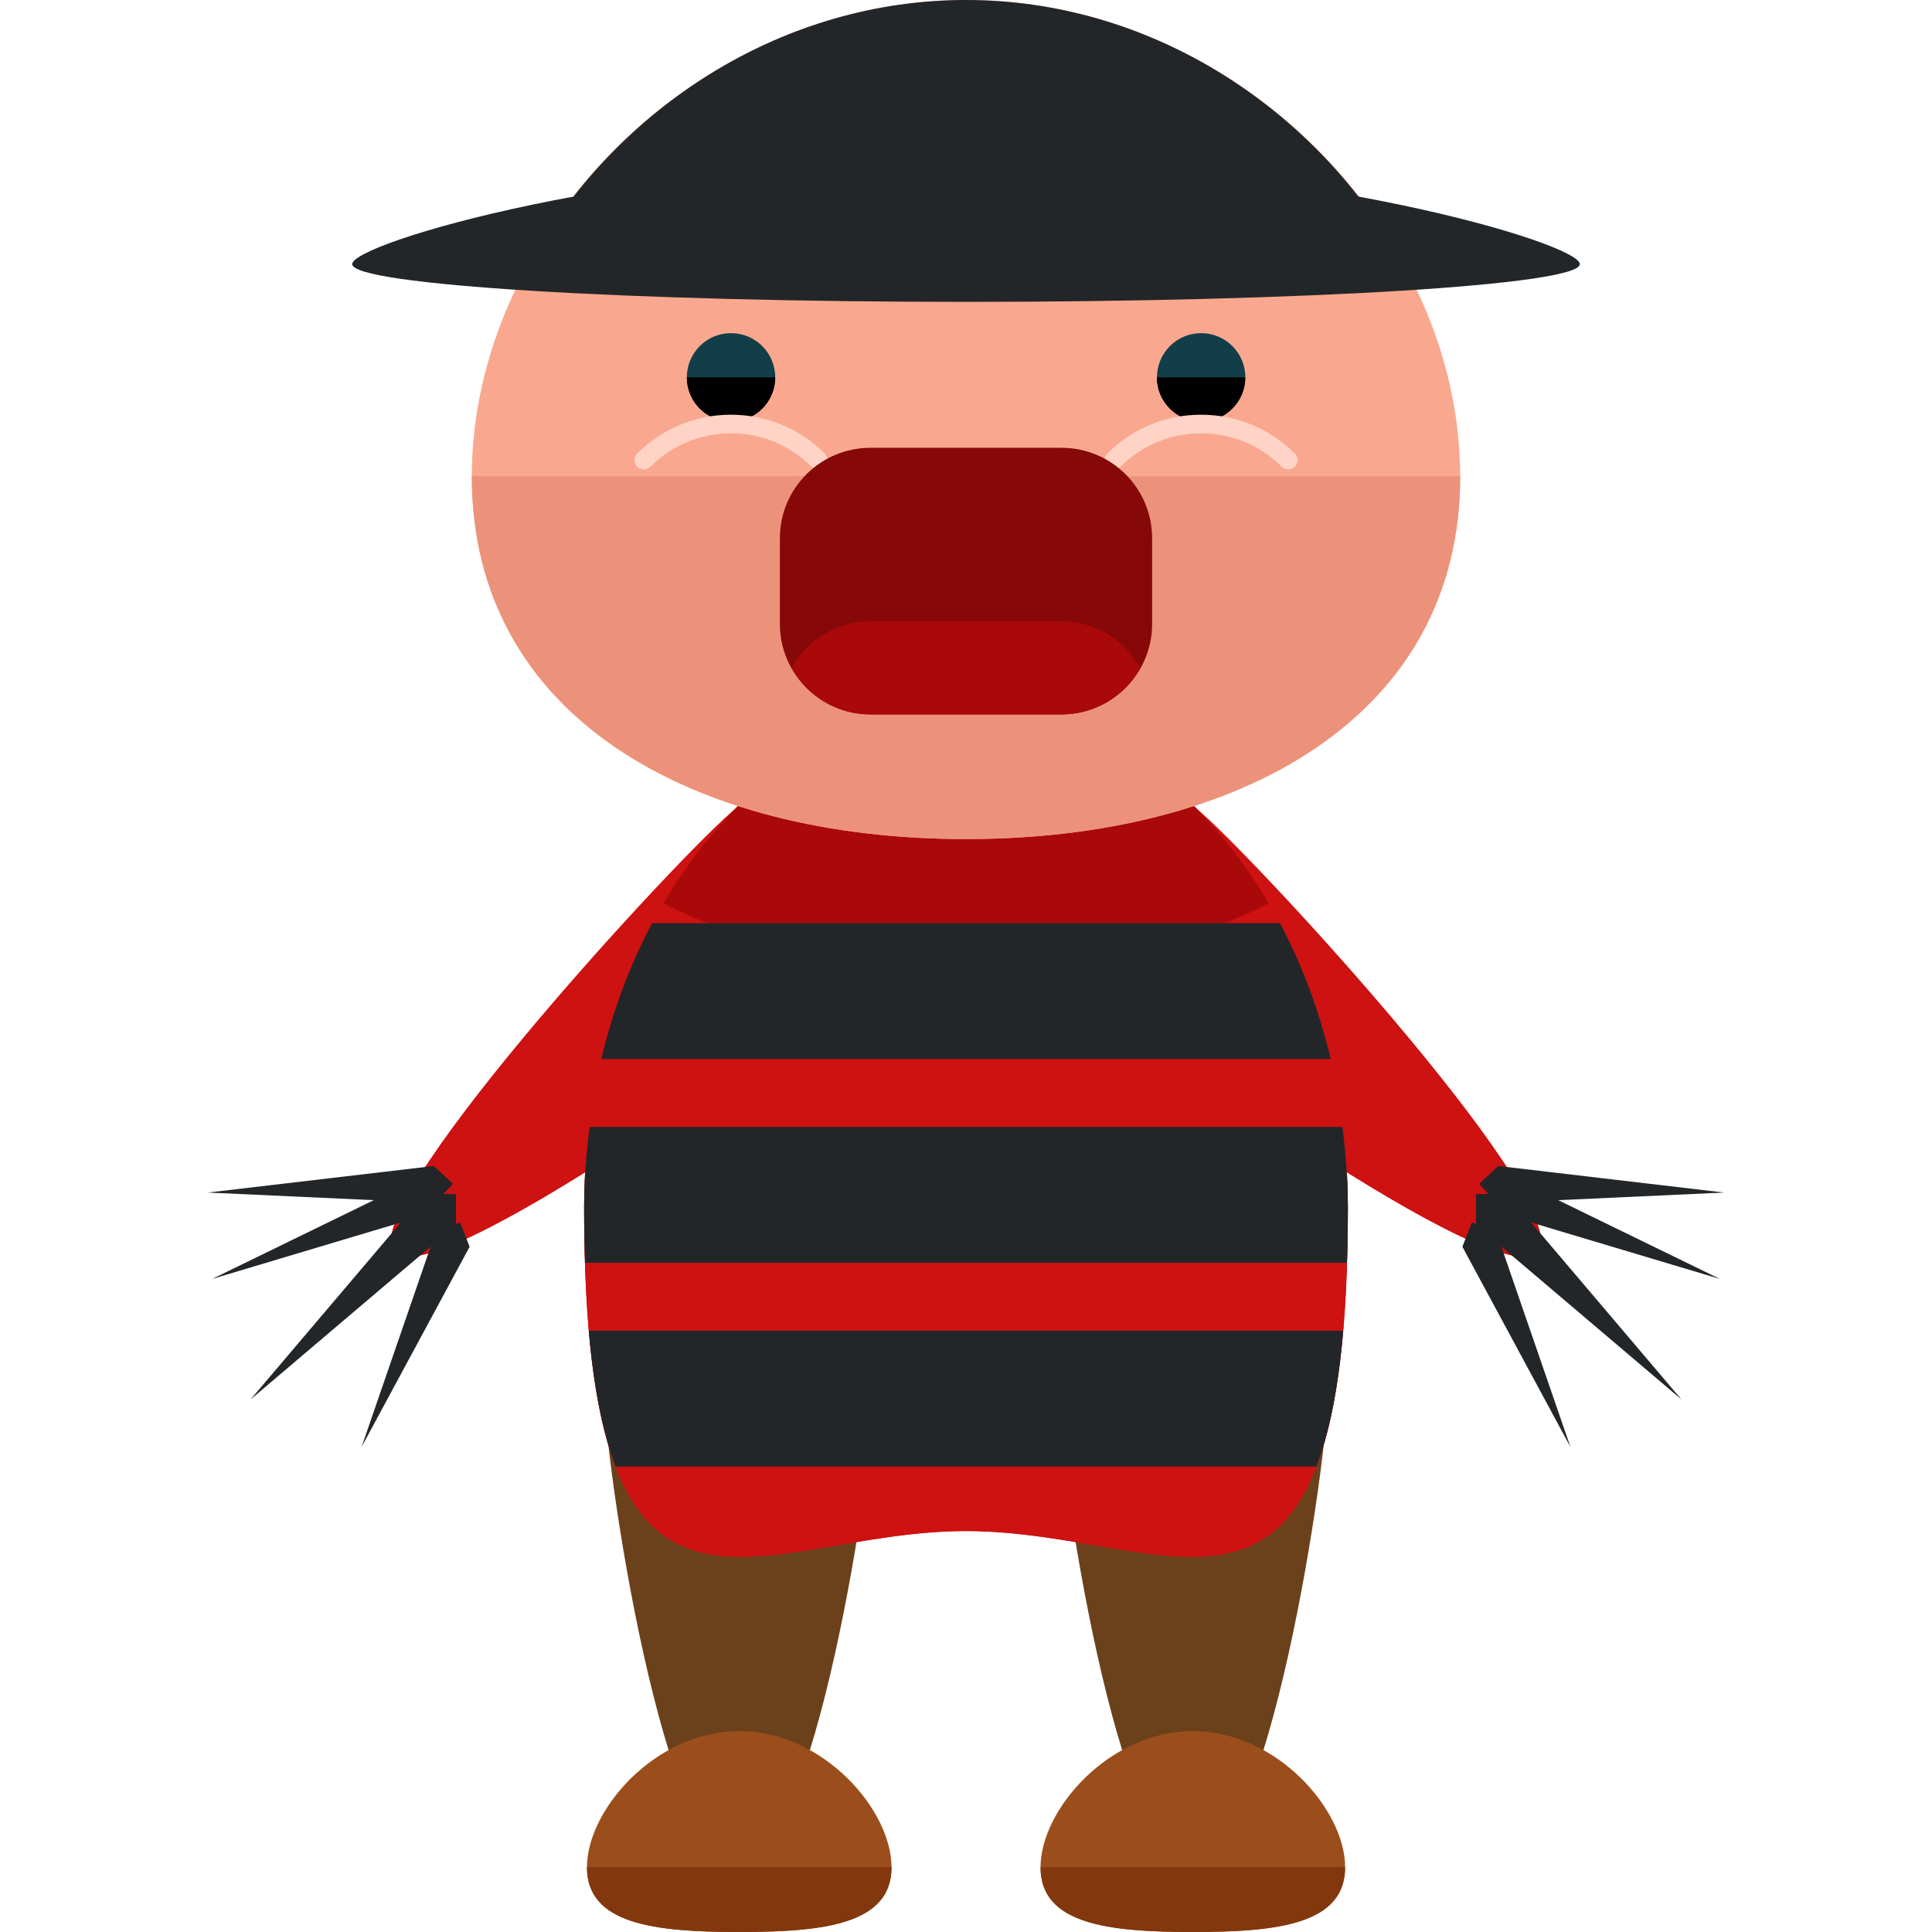
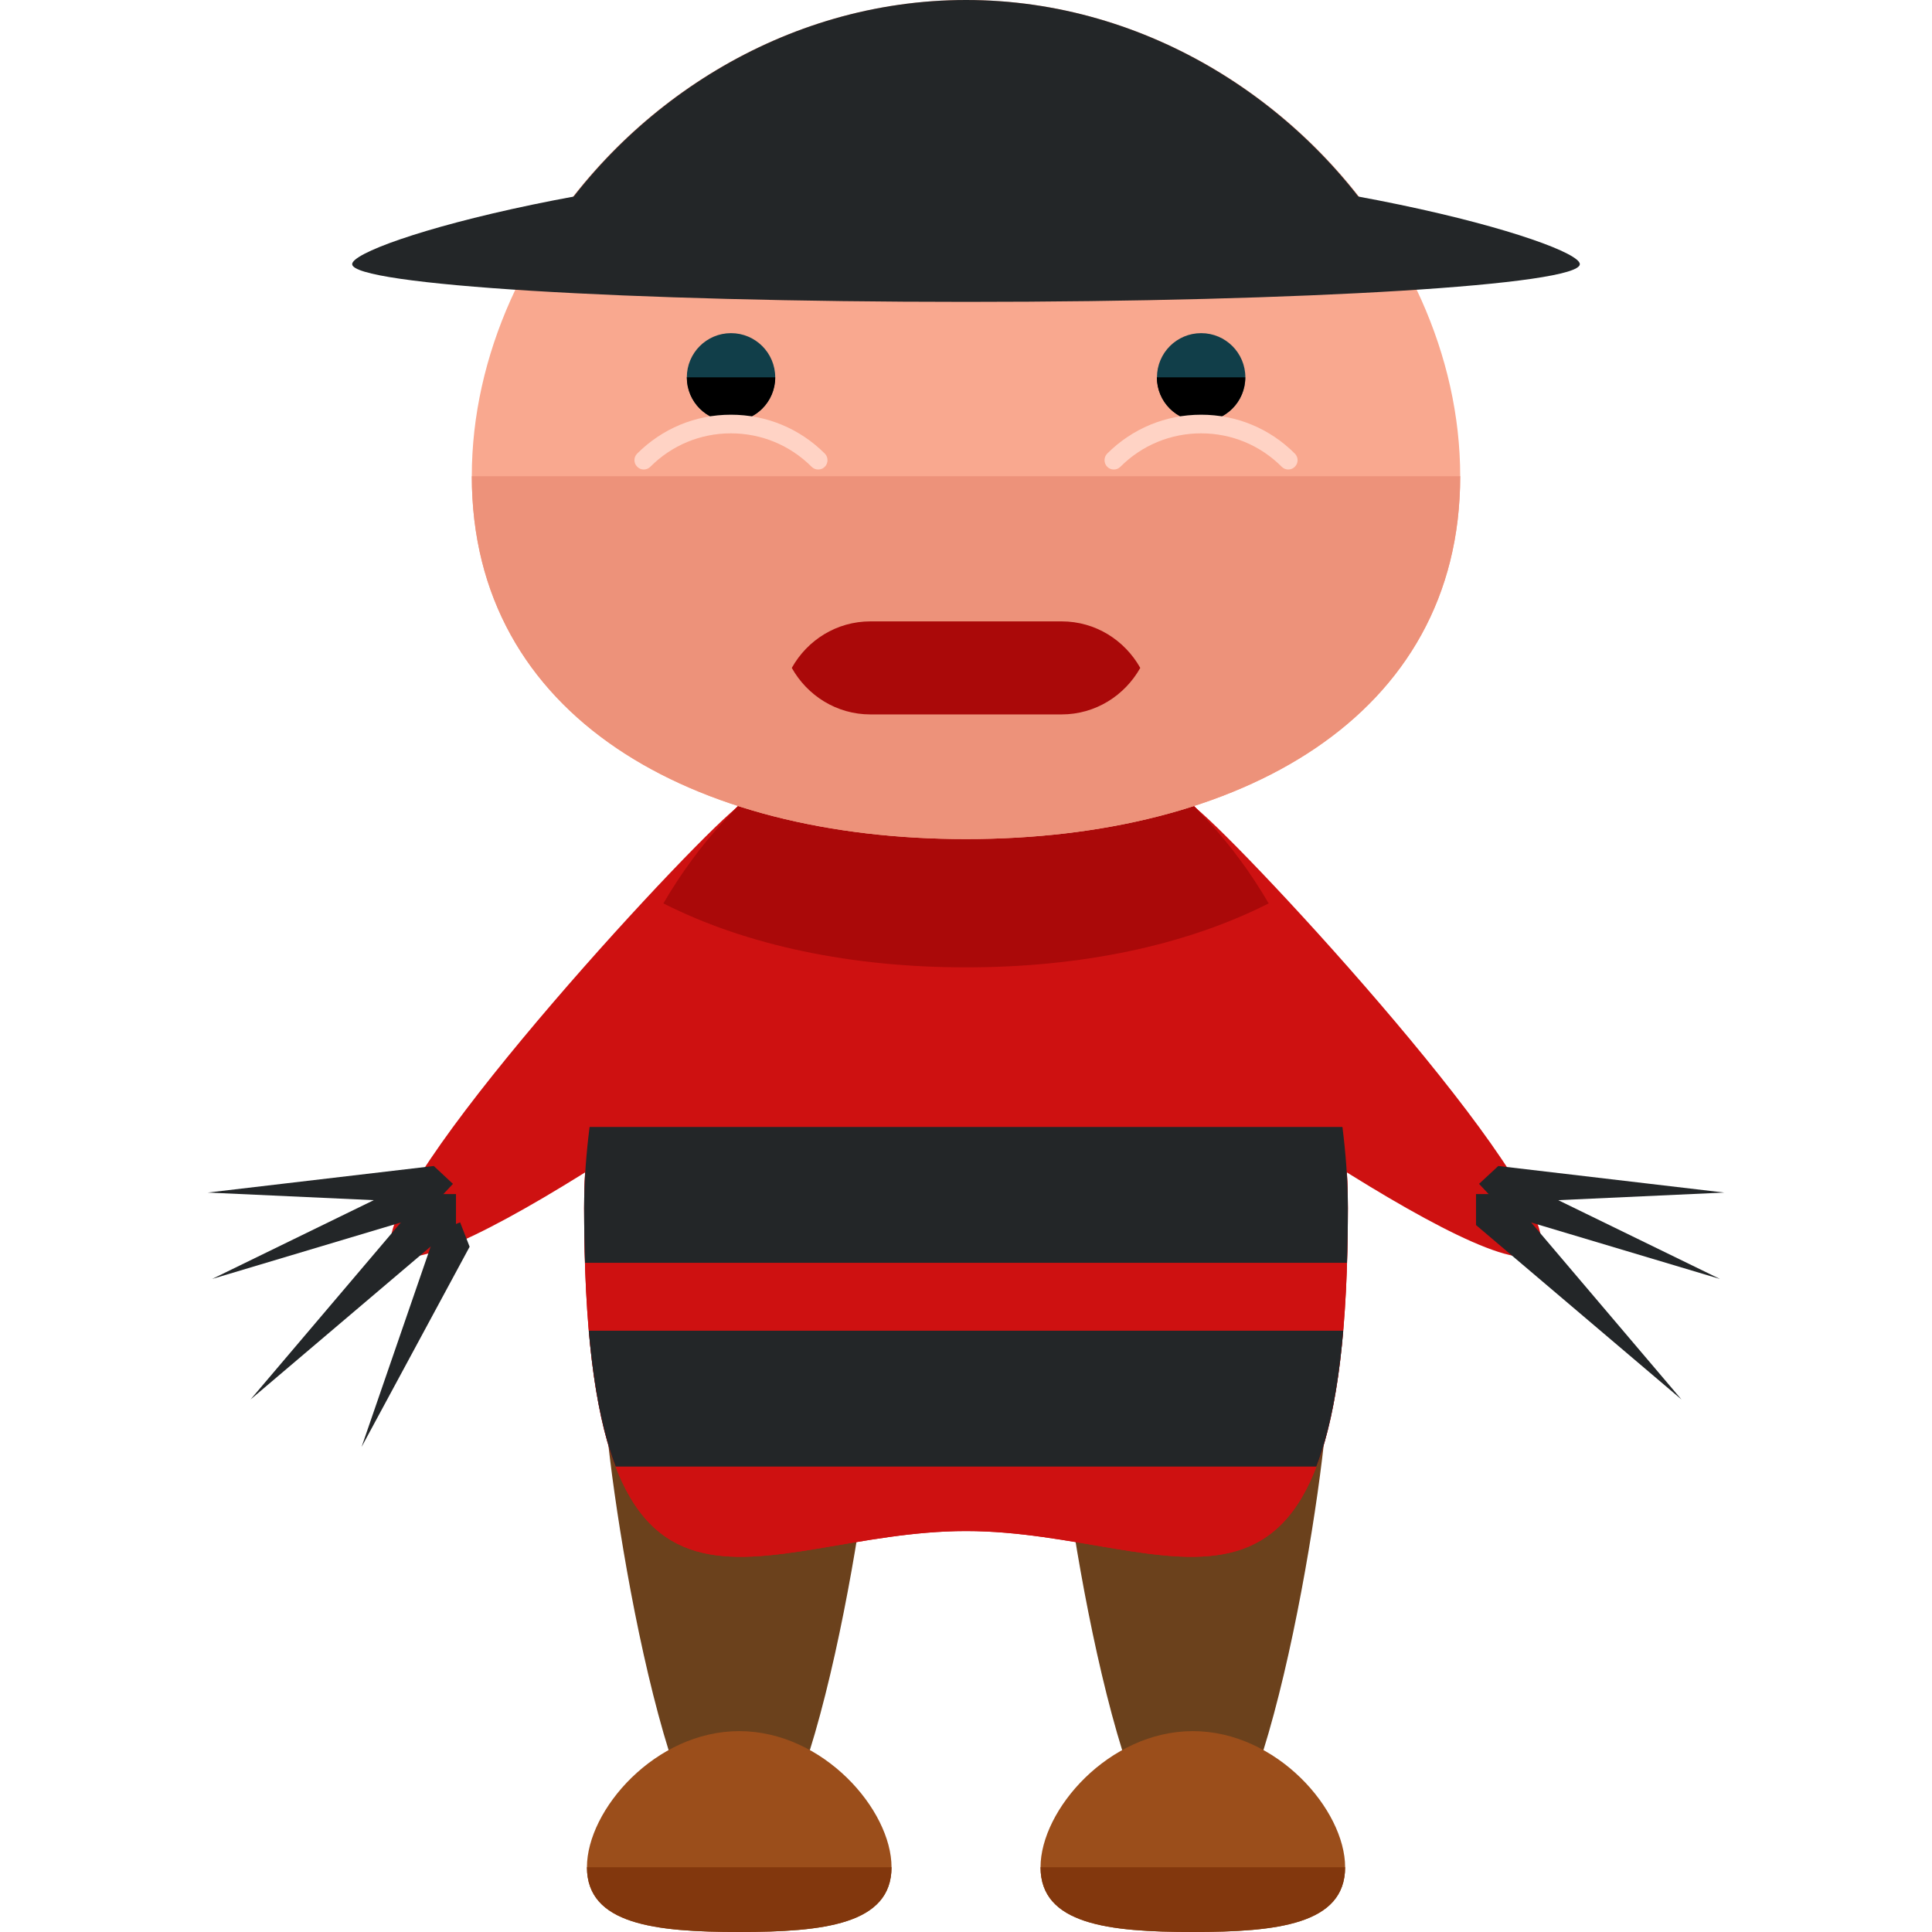
<svg xmlns="http://www.w3.org/2000/svg" height="800px" width="800px" version="1.1" id="Layer_1" viewBox="0 0 504.123 504.123" xml:space="preserve">
  <g>
    <path style="fill:#6B411C;" d="M346.569,361.905c0,19.511-15.817,124.676-35.336,124.676c-19.495,0-35.304-105.173-35.304-124.676   c0-19.495,15.817-35.32,35.304-35.32C330.752,326.585,346.569,342.418,346.569,361.905z" />
    <path style="fill:#6B411C;" d="M228.218,361.905c0,19.511-15.817,124.676-35.336,124.676c-19.495,0-35.304-105.173-35.304-124.676   c0-19.495,15.817-35.32,35.304-35.32C212.401,326.585,228.218,342.418,228.218,361.905z" />
  </g>
  <path id="SVGCleanerId_0" style="fill:#CE1111;" d="M351.705,315.242c0,126.322-44.599,84.259-99.643,84.259  c-55.028,0-99.643,42.063-99.643-84.259c0-72.231,44.631-130.788,99.643-130.788C307.09,184.462,351.705,243.019,351.705,315.242z" />
  <g>
    <path id="SVGCleanerId_0_1_" style="fill:#CE1111;" d="M351.705,315.242c0,126.322-44.599,84.259-99.643,84.259   c-55.028,0-99.643,42.063-99.643-84.259c0-72.231,44.631-130.788,99.643-130.788C307.09,184.462,351.705,243.019,351.705,315.242z" />
  </g>
  <path style="fill:#9B4E1B;" d="M232.629,487.219c0,14.935-17.802,16.904-39.739,16.904s-39.739-1.969-39.739-16.904  c0-14.935,17.802-35.509,39.739-35.509S232.629,472.277,232.629,487.219z" />
  <path style="fill:#82370D;" d="M232.629,487.219c0,14.935-17.802,16.904-39.739,16.904s-39.739-1.969-39.739-16.904" />
  <path style="fill:#9B4E1B;" d="M350.988,487.219c0,14.935-17.802,16.904-39.739,16.904c-21.937,0-39.739-1.969-39.739-16.904  c0-14.935,17.802-35.509,39.739-35.509C333.186,451.71,350.988,472.277,350.988,487.219z" />
  <path style="fill:#82370D;" d="M350.988,487.219c0,14.935-17.802,16.904-39.739,16.904c-21.937,0-39.739-1.969-39.739-16.904" />
  <g>
    <path style="fill:#CE1111;" d="M241.073,203.768c10.027,11.28,3.663,33.296-14.218,49.215   c-17.881,15.896-114.018,85.031-124.062,73.767c-10.012-11.296,69.892-98.706,87.773-114.601   C208.431,196.246,231.046,192.496,241.073,203.768z" />
    <path style="fill:#CE1111;" d="M263.05,203.768c-10.027,11.28-3.663,33.296,14.218,49.215   c17.881,15.896,114.018,85.031,124.062,73.767c10.012-11.296-69.892-98.706-87.773-114.601   C295.692,196.246,273.077,192.496,263.05,203.768z" />
  </g>
  <path style="fill:#AA0909;" d="M173.095,235.725c21.827,11.059,49.184,16.691,78.982,16.691c29.783,0,57.139-5.632,78.966-16.691  c-18.211-31.106-46.773-51.263-78.982-51.263C219.861,184.462,191.291,204.603,173.095,235.725z" />
  <path style="fill:#F9A88F;" d="M381.015,124.258c0,63-57.738,94.681-128.937,94.681c-71.215,0-128.969-31.673-128.969-94.681  C123.108,61.227,180.862,0,252.077,0C323.277,0,381.015,61.227,381.015,124.258z" />
  <path style="fill:#ED927A;" d="M381.015,124.258c0,63-57.738,94.681-128.937,94.681c-71.215,0-128.969-31.673-128.969-94.681" />
  <g>
-     <path style="fill:#232628;" d="M156.893,276.338h190.338c-3.033-12.784-7.554-24.678-13.249-35.446h-163.84   C164.462,251.66,159.925,263.554,156.893,276.338z" />
    <path style="fill:#232628;" d="M152.418,315.242c0,5.049,0.095,9.736,0.244,14.265H351.46c0.158-4.521,0.244-9.216,0.244-14.265   c0-7.231-0.551-14.273-1.418-21.181H153.844C152.97,300.969,152.418,308.019,152.418,315.242z" />
    <path style="fill:#232628;" d="M160.65,382.677h182.831c3.308-8.609,5.695-20.126,7.018-35.446H153.632   C154.971,362.551,157.357,374.067,160.65,382.677z" />
    <polygon style="fill:#232628;" points="110.891,311.572 118.981,311.572 118.981,319.661 65.371,365.174  " />
    <polygon style="fill:#232628;" points="113.696,321.441 120.06,318.952 122.541,325.317 94.342,377.572  " />
    <polygon style="fill:#232628;" points="108.725,307.704 114.987,310.461 112.23,316.707 55.351,333.722  " />
    <polygon style="fill:#232628;" points="113.184,304.246 118.185,308.909 113.522,313.895 54.217,311.178  " />
    <polygon style="fill:#232628;" points="393.232,311.572 385.142,311.572 385.142,319.661 438.753,365.174  " />
-     <polygon style="fill:#232628;" points="390.428,321.441 384.063,318.952 381.582,325.317 409.781,377.572  " />
    <polygon style="fill:#232628;" points="395.398,307.704 389.136,310.461 391.893,316.707 448.788,333.722  " />
    <polygon style="fill:#232628;" points="390.955,304.246 385.938,308.909 390.601,313.895 449.906,311.178  " />
  </g>
  <circle style="fill:#113E49;" cx="190.748" cy="98.462" r="11.532" />
  <path d="M202.279,98.462c0,6.38-5.167,11.532-11.54,11.532c-6.372,0-11.524-5.152-11.524-11.532" />
  <path style="fill:#FFD3C5;" d="M213.496,122.51c-0.614,0-1.245-0.221-1.725-0.717c-5.632-5.624-13.107-8.72-21.047-8.72h-0.016  c-7.94,0-15.399,3.104-21,8.712c-0.953,0.953-2.489,0.977-3.434,0.008c-0.953-0.922-0.985-2.458-0.031-3.419  c6.538-6.546,15.218-10.161,24.458-10.161h0.016c9.263,0,17.951,3.592,24.505,10.145c0.937,0.937,0.937,2.505,0,3.434  C214.756,122.281,214.142,122.51,213.496,122.51z" />
  <circle style="fill:#113E49;" cx="313.423" cy="98.462" r="11.532" />
  <path d="M301.859,98.462c0,6.38,5.151,11.532,11.54,11.532c6.372,0,11.524-5.152,11.524-11.532" />
  <path style="fill:#FFD3C5;" d="M290.643,122.51c0.599,0,1.229-0.221,1.709-0.717c5.632-5.624,13.107-8.72,21.047-8.72h0.016  c7.94,0,15.415,3.104,21.016,8.712c0.937,0.953,2.473,0.977,3.434,0.008c0.953-0.922,0.969-2.458,0.016-3.419  c-6.506-6.546-15.218-10.161-24.458-10.161h-0.016c-9.248,0-17.936,3.592-24.505,10.145c-0.922,0.937-0.922,2.505,0,3.434  C289.382,122.281,289.997,122.51,290.643,122.51z" />
  <g>
    <path style="fill:#232628;" d="M363.449,64.323C341.094,27.388,299.646,0,252.077,0s-89.049,27.388-111.403,64.323H363.449z" />
    <path style="fill:#232628;" d="M412.231,68.923c0,5.427-71.712,9.846-160.169,9.846S91.892,74.35,91.892,68.923   c0-5.443,71.712-26.908,160.169-26.908S412.231,63.48,412.231,68.923z" />
  </g>
-   <path style="fill:#870808;" d="M300.631,162.785c0,13.044-10.587,23.631-23.631,23.631h-49.877  c-13.06,0-23.631-10.587-23.631-23.631v-22.307c0-13.06,10.571-23.631,23.631-23.631H277c13.044,0,23.631,10.571,23.631,23.631  V162.785z" />
  <path style="fill:#AA0909;" d="M227.123,162.139c-8.862,0-16.494,4.923-20.519,12.138c4.033,7.2,11.658,12.138,20.519,12.138H277  c8.862,0,16.479-4.939,20.535-12.138c-4.064-7.215-11.674-12.138-20.535-12.138H227.123z" />
</svg>